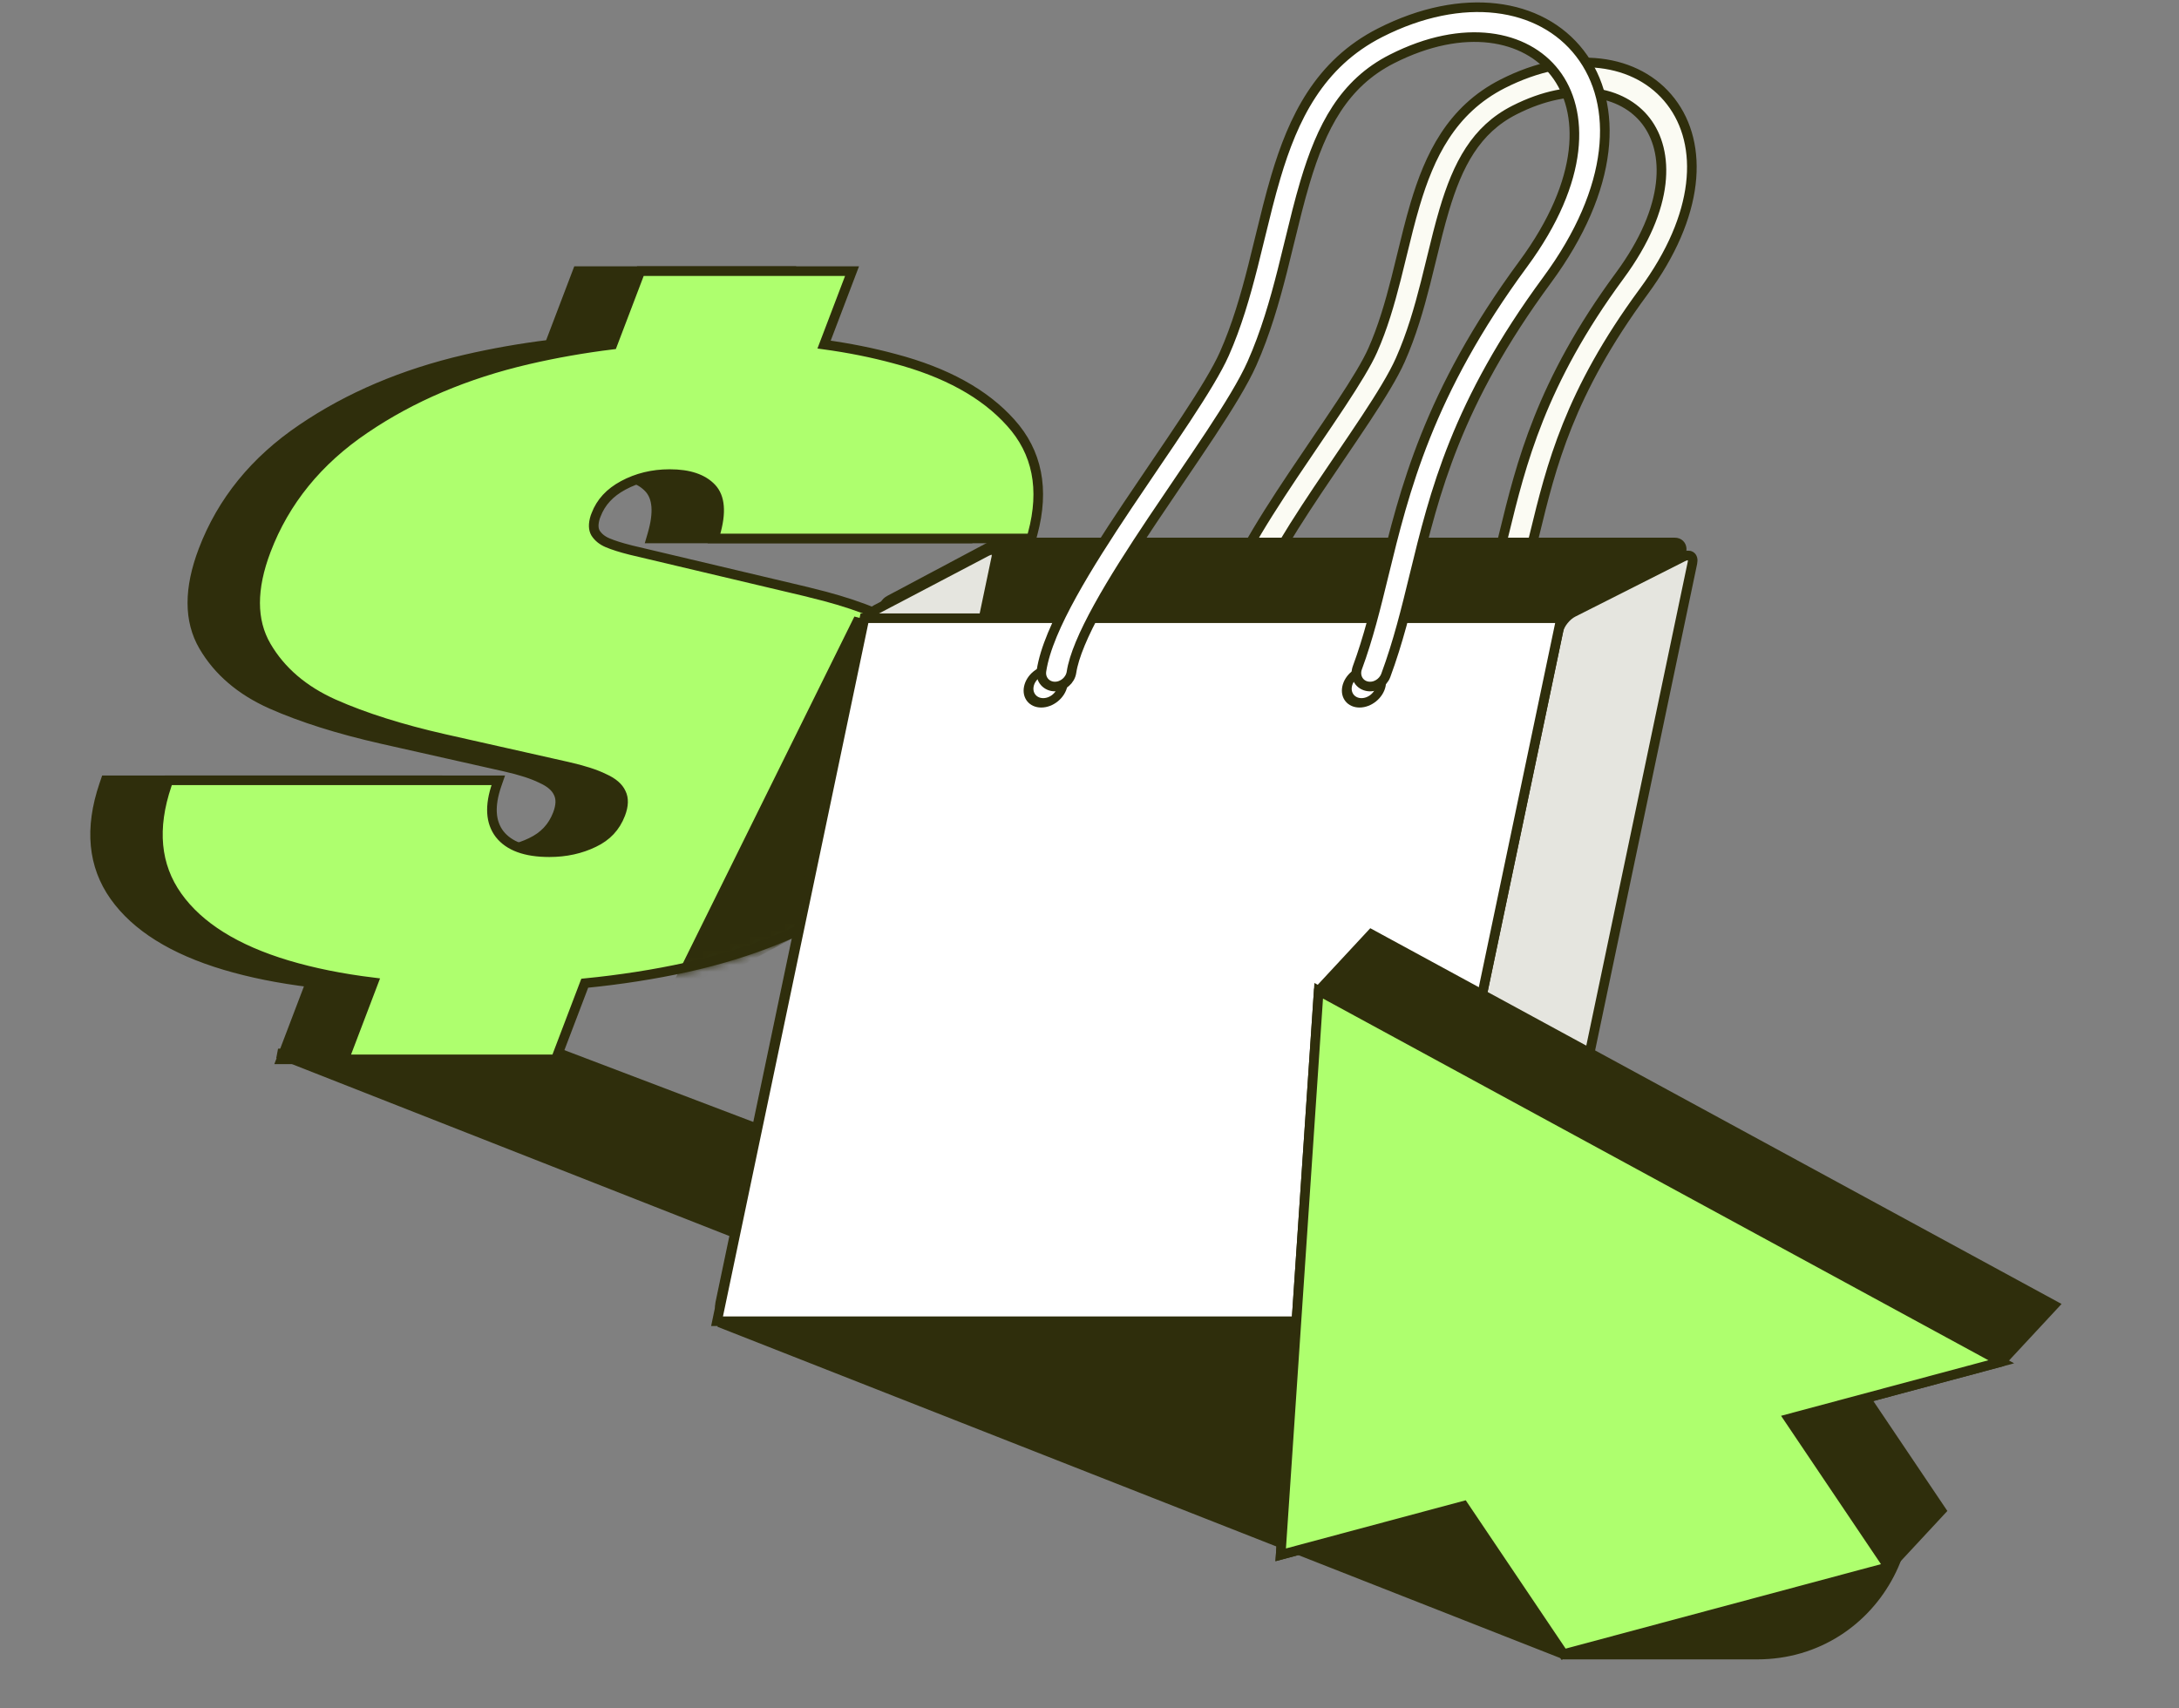
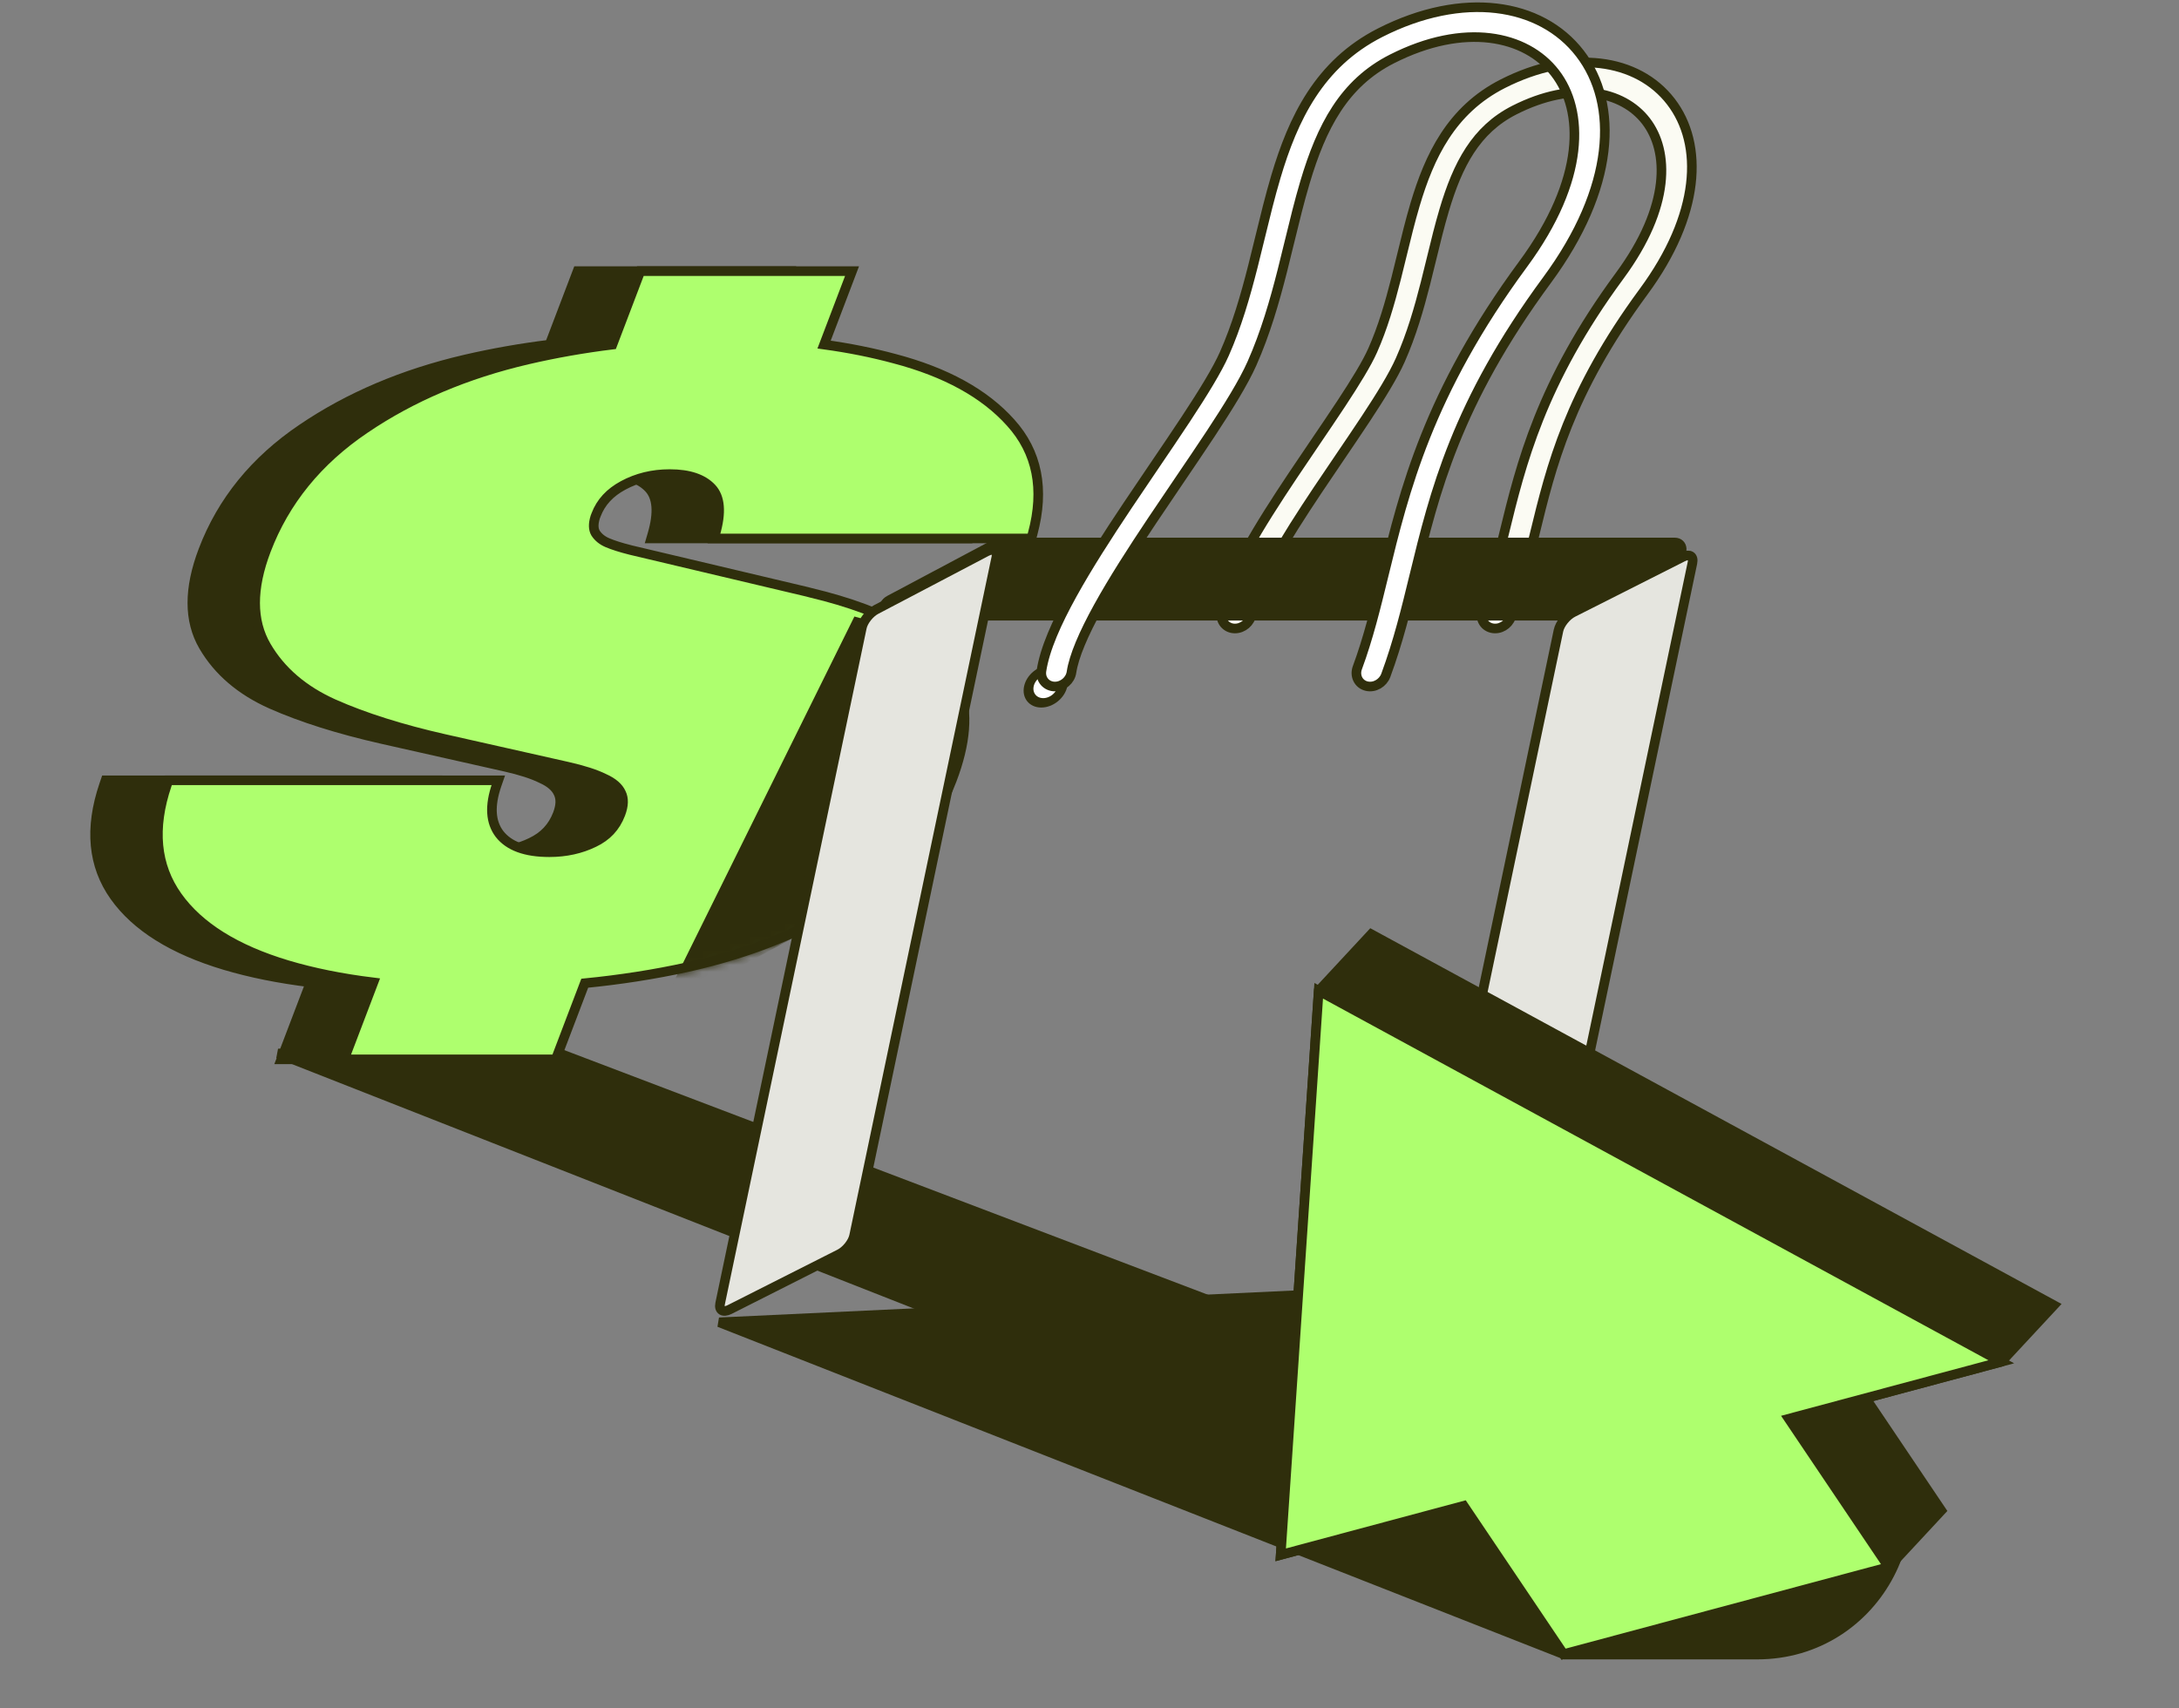
<svg xmlns="http://www.w3.org/2000/svg" width="315" height="247" viewBox="0 0 315 247" fill="none">
  <rect x="0" y="0" width="315" height="247" fill="#808080" stroke="none" />
  <path d="M162.397 200.366L40.196 152.323L80.904 152.323L190.369 193.937C194.313 194.55 193.863 200.366 189.872 200.366H162.397Z" fill="#2F2E0C" stroke="#2F2E0C" stroke-width="1.389" />
  <path d="M226.172 239.235L103.971 191.192L229.559 185.292L269.011 201.46L271.683 205.271C281.709 219.571 271.48 239.235 254.016 239.235H226.172Z" fill="#2F2E0C" stroke="#2F2E0C" stroke-width="1.389" />
  <path d="M32.465 139.543L32.466 139.543C36.189 140.655 40.334 141.489 44.898 142.047L40.912 152.519L40.665 153.168H41.359H70.57H71.264L71.511 152.519L75.453 142.163C80.598 141.657 85.531 140.886 90.251 139.85L90.254 139.849C99.578 137.774 107.624 134.507 114.362 130.02C121.155 125.496 125.883 119.721 128.537 112.747C130.54 107.486 130.902 103.037 129.564 99.44C128.255 95.84 125.739 92.991 122.035 90.892C118.377 88.77 113.732 87.044 108.111 85.706C107.97 85.663 107.815 85.622 107.644 85.581L107.643 85.581L82.119 79.538C82.118 79.538 82.117 79.538 82.115 79.537C80.69 79.179 79.572 78.824 78.753 78.476C77.978 78.147 77.401 77.677 77.01 77.068C76.692 76.519 76.655 75.771 76.968 74.769L77.098 74.427C77.787 72.617 79.077 71.222 81.019 70.177C83.011 69.105 85.24 68.548 87.735 68.548C90.548 68.548 92.546 69.239 93.8 70.578C95.015 71.876 95.244 74.054 94.309 77.261L94.135 77.856H94.774H139.251H140.022L140.214 77.139C141.94 70.72 140.872 65.369 137.031 61.115C133.254 56.891 127.64 53.811 120.222 51.857C117.012 50.989 113.623 50.31 110.053 49.821L113.848 39.853L114.095 39.204H113.4H84.19H83.496L83.249 39.853L79.452 49.828C75.296 50.339 71.226 51.056 67.24 51.98L67.239 51.98C58.311 54.059 50.446 57.39 43.669 61.995C36.848 66.6 32.086 72.474 29.387 79.564C27.279 85.102 27.272 89.736 29.418 93.417C31.53 97.041 34.799 99.835 39.21 101.804L39.211 101.804C43.619 103.755 48.951 105.437 55.201 106.853L55.202 106.853L72.918 110.842L72.918 110.842C75.232 111.361 77.003 111.934 78.251 112.554L78.26 112.558L78.268 112.562C79.555 113.138 80.347 113.846 80.713 114.657L80.716 114.663L80.719 114.668C81.109 115.463 81.093 116.46 80.62 117.704C79.897 119.602 78.627 120.932 76.794 121.807L76.787 121.811C74.88 122.737 72.74 123.22 70.341 123.22C66.874 123.22 64.509 122.331 63.151 120.611C61.835 118.897 61.67 116.536 62.738 113.452L62.956 112.824H62.283H15.988H15.265L15.037 113.498C12.906 119.789 13.415 125.164 16.559 129.591C19.688 133.997 25.008 137.305 32.465 139.543Z" fill="#2F2E0C" stroke="#2F2E0C" stroke-width="1.389" />
  <path d="M41.542 139.543L41.543 139.543C45.267 140.655 49.412 141.489 53.976 142.047L49.99 152.519L49.742 153.168H50.437H79.647H80.342L80.589 152.519L84.531 142.163C89.675 141.657 94.608 140.886 99.329 139.85L99.332 139.849C108.655 137.774 116.702 134.507 123.44 130.02C130.233 125.496 134.96 119.721 137.615 112.747C139.618 107.486 139.98 103.037 138.642 99.44C137.333 95.84 134.817 92.991 131.112 90.892C127.455 88.77 122.81 87.044 117.188 85.706C117.048 85.663 116.892 85.622 116.722 85.581L116.721 85.581L91.197 79.538C91.195 79.538 91.194 79.538 91.193 79.537C89.767 79.179 88.65 78.824 87.83 78.476C87.056 78.147 86.479 77.677 86.088 77.068C85.77 76.519 85.733 75.771 86.045 74.769L86.176 74.427C86.865 72.617 88.155 71.222 90.097 70.177C92.089 69.105 94.317 68.548 96.813 68.548C99.625 68.548 101.623 69.239 102.877 70.578C104.093 71.876 104.322 74.054 103.386 77.261L103.213 77.856H103.852H148.329H149.099L149.292 77.139C151.018 70.72 149.95 65.369 146.108 61.115C142.331 56.891 136.718 53.811 129.299 51.857C126.09 50.989 122.7 50.31 119.131 49.821L122.925 39.853L123.172 39.204H122.478H93.268H92.573L92.326 39.853L88.529 49.828C84.374 50.339 80.303 51.056 76.317 51.98L76.317 51.98C67.389 54.059 59.524 57.39 52.747 61.995C45.925 66.6 41.163 72.474 38.465 79.564C36.357 85.102 36.349 89.736 38.495 93.417C40.608 97.041 43.877 99.835 48.288 101.804L48.289 101.804C52.697 103.755 58.029 105.437 64.278 106.853L64.279 106.853L81.996 110.842L81.996 110.842C84.309 111.361 86.081 111.934 87.329 112.554L87.337 112.558L87.346 112.562C88.633 113.138 89.424 113.846 89.791 114.657L89.793 114.663L89.796 114.668C90.187 115.463 90.171 116.46 89.697 117.704C88.974 119.602 87.705 120.932 85.871 121.807L85.864 121.811C83.958 122.737 81.817 123.22 79.418 123.22C75.951 123.22 73.587 122.331 72.229 120.611C70.912 118.897 70.747 116.536 71.816 113.452L72.034 112.824H71.361H25.065H24.343L24.115 113.498C21.984 119.789 22.493 125.164 25.637 129.591C28.766 133.997 34.085 137.305 41.542 139.543Z" fill="#AEFF6E" stroke="#2F2E0C" stroke-width="1.389" />
  <mask id="mask0_1084_16784" style="mask-type:alpha" maskUnits="userSpaceOnUse" x="22" y="38" width="129" height="116">
    <path d="M41.543 139.544L41.544 139.544C45.267 140.656 49.412 141.49 53.976 142.048L49.99 152.52L49.743 153.169H50.437H79.648H80.342L80.589 152.52L84.531 142.165C89.676 141.658 94.609 140.888 99.329 139.852L99.332 139.851C108.656 137.776 116.702 134.508 123.44 130.021C130.233 125.497 134.961 119.722 137.615 112.749C139.618 107.487 139.98 103.038 138.642 99.442C137.333 95.841 134.817 92.993 131.113 90.893C127.455 88.772 122.81 87.045 117.188 85.707C117.048 85.665 116.892 85.623 116.722 85.582L116.721 85.582L91.197 79.54C91.196 79.54 91.195 79.539 91.193 79.539C89.768 79.18 88.65 78.826 87.831 78.478C87.056 78.149 86.479 77.679 86.088 77.069C85.77 76.52 85.733 75.772 86.046 74.77L86.176 74.428C86.865 72.618 88.155 71.224 90.097 70.179C92.089 69.107 94.317 68.549 96.813 68.549C99.625 68.549 101.623 69.24 102.877 70.58C104.093 71.877 104.322 74.055 103.386 77.262L103.213 77.857H103.852H148.329H149.1L149.292 77.141C151.018 70.721 149.95 65.371 146.108 61.116C142.331 56.892 136.718 53.812 129.3 51.859C126.09 50.99 122.701 50.312 119.131 49.823L122.926 39.855L123.173 39.206H122.478H93.268H92.573L92.326 39.855L88.529 49.829C84.374 50.34 80.304 51.058 76.318 51.982L76.317 51.982C67.389 54.06 59.524 57.391 52.747 61.996C45.926 66.601 41.164 72.476 38.465 79.566C36.357 85.103 36.35 89.737 38.496 93.418C40.608 97.042 43.877 99.837 48.288 101.805L48.289 101.806C52.697 103.756 58.029 105.438 64.279 106.854L64.28 106.855L81.996 110.844L81.996 110.844C84.31 111.363 86.081 111.936 87.329 112.556L87.337 112.56L87.346 112.564C88.633 113.14 89.425 113.848 89.791 114.658L89.794 114.664L89.796 114.67C90.187 115.464 90.171 116.462 89.697 117.705C88.975 119.604 87.705 120.934 85.872 121.809L85.865 121.812C83.958 122.738 81.817 123.221 79.419 123.221C75.951 123.221 73.587 122.332 72.229 120.613C70.913 118.899 70.748 116.537 71.816 113.453L72.034 112.825H71.361H25.066H24.343L24.115 113.5C21.984 119.791 22.493 125.165 25.637 129.592C28.766 133.998 34.086 137.307 41.543 139.544Z" fill="#8DE4FF" stroke="#2F2E0C" stroke-width="1.389" />
  </mask>
  <g mask="url(#mask0_1084_16784)">
    <path d="M96.987 144.347L124.136 89.451L121.049 131.371L96.987 144.347Z" fill="#2F2E0C" stroke="#2F2E0C" stroke-width="1.389" />
  </g>
  <path d="M237.946 17.501C241.288 21.837 241.536 29.837 234.145 39.87C222.752 55.334 219.881 67.097 217.427 77.154C216.474 81.061 215.591 84.674 214.302 88.159C213.88 89.298 214.441 90.549 215.675 90.823C216.82 91.078 218.008 90.351 218.41 89.265C219.905 85.226 220.865 81.279 221.849 77.236L221.853 77.218L221.854 77.214C224.244 67.392 226.817 56.816 237.609 42.166C245.746 31.121 246.35 20.923 241.537 14.677C236.734 8.445 227.21 7.05 217.242 12.11C209.771 15.902 206.631 22.627 204.568 29.565C203.867 31.925 203.262 34.413 202.663 36.875L202.661 36.885C202.383 38.028 202.107 39.166 201.821 40.288C200.906 43.886 199.889 47.385 198.436 50.66C197.603 52.538 195.978 55.195 193.871 58.393C192.692 60.182 191.415 62.064 190.089 64.016C189.051 65.546 187.984 67.118 186.915 68.718C184.512 72.315 182.142 75.992 180.282 79.361C178.455 82.671 176.979 85.926 176.577 88.609C176.393 89.839 177.283 90.874 178.527 90.874C179.691 90.874 180.746 89.965 180.918 88.815C181.192 86.987 182.304 84.357 184.093 81.117C185.849 77.937 188.123 74.401 190.51 70.827C191.537 69.291 192.593 67.735 193.632 66.204L193.635 66.199L193.637 66.197C194.982 64.215 196.299 62.274 197.483 60.477C199.578 57.298 201.418 54.33 202.433 52.041C204.049 48.398 205.142 44.597 206.074 40.931C206.38 39.728 206.668 38.544 206.95 37.384L206.95 37.382C207.54 34.955 208.105 32.63 208.773 30.384C210.739 23.768 213.355 18.742 218.927 15.914C227.456 11.585 234.594 13.151 237.946 17.501Z" fill="#FBFBF3" stroke="#2F2E0C" stroke-width="1.389" stroke-linecap="round" />
  <path d="M144.615 78.436H242.094C243.364 78.436 243.472 80.079 242.243 80.704L226.187 88.862C225.975 88.969 225.748 89.026 225.528 89.026H128.767C127.512 89.026 127.386 87.413 128.591 86.772L143.929 78.614C144.148 78.497 144.386 78.436 144.615 78.436Z" fill="#2F2E0C" stroke="#2F2E0C" stroke-width="1.389" />
  <path d="M244.66 81.393C244.863 80.425 244.25 80.032 243.292 80.516L227.399 88.546C226.441 89.03 225.499 90.207 225.296 91.176L204.722 189.317C204.519 190.285 205.131 190.677 206.09 190.193L221.983 182.164C222.941 181.68 223.882 180.502 224.085 179.534L244.66 81.393Z" fill="#E5E5DF" stroke="#2F2E0C" stroke-width="1.389" />
  <path d="M144.031 80.601C144.237 79.617 143.603 79.231 142.625 79.744L126.657 88.131C125.709 88.628 124.793 89.788 124.593 90.741L104.105 188.47C103.902 189.438 104.514 189.831 105.473 189.347L121.366 181.317C122.324 180.833 123.265 179.655 123.468 178.687L144.031 80.601Z" fill="#E5E5DF" stroke="#2F2E0C" stroke-width="1.389" />
-   <path d="M225.673 89.388H124.967L103.658 191.035H204.364L225.673 89.388Z" fill="white" stroke="#2F2E0C" stroke-width="1.389" />
-   <circle cx="3.125" cy="3.125" r="2.431" transform="matrix(-1 0 -0.205 0.979 200.941 96.183)" fill="white" stroke="#2F2E0C" stroke-width="1.389" />
  <circle cx="3.125" cy="3.125" r="2.431" transform="matrix(-1 0 -0.205 0.979 154.932 96.183)" fill="white" stroke="#2F2E0C" stroke-width="1.389" />
  <path d="M182.142 34.38L182.142 34.38L182.142 34.381C181.805 35.768 181.469 37.151 181.121 38.519C180.011 42.884 178.771 47.153 176.994 51.159C175.966 53.477 173.975 56.728 171.423 60.6C169.995 62.767 168.444 65.053 166.836 67.421L166.834 67.424C165.577 69.276 164.286 71.177 162.996 73.108C160.087 77.462 157.227 81.902 154.985 85.963C152.776 89.964 151.027 93.84 150.554 97C150.369 98.23 151.26 99.265 152.504 99.265C153.667 99.265 154.722 98.356 154.895 97.206C155.24 94.901 156.625 91.65 158.796 87.718C160.934 83.847 163.698 79.549 166.592 75.218C167.841 73.348 169.122 71.46 170.382 69.604L170.383 69.603C172.01 67.205 173.602 64.859 175.036 62.684C177.574 58.832 179.78 55.269 180.991 52.54C182.931 48.166 184.247 43.595 185.374 39.162C185.742 37.713 186.089 36.284 186.43 34.88L186.431 34.878C187.146 31.934 187.835 29.1 188.647 26.368C191.04 18.32 194.264 12.053 201.213 8.526C211.696 3.205 220.593 5.085 224.806 10.552C229.009 16.005 229.221 25.927 220.189 38.186C206.454 56.831 203.008 70.951 200.042 83.11C198.883 87.858 197.806 92.271 196.222 96.55C195.801 97.689 196.362 98.94 197.595 99.215C198.741 99.469 199.929 98.742 200.331 97.656C202.119 92.823 203.275 88.076 204.463 83.192L204.468 83.174L204.469 83.17C207.371 71.246 210.518 58.313 223.654 40.483C233.431 27.211 234.072 15.091 228.397 7.728C222.733 0.378 211.45 -1.33 199.528 4.722C190.679 9.213 186.931 17.179 184.443 25.549C183.597 28.395 182.868 31.393 182.144 34.372L182.142 34.379L182.142 34.38Z" fill="white" stroke="#2F2E0C" stroke-width="1.389" stroke-linecap="round" />
  <path d="M198.232 135.078L296.906 188.723L289.309 196.901L269.694 202.157L280.631 218.401L273.034 226.58L226.032 239.174L211.592 217.725L185.141 224.813L190.635 143.256L198.232 135.078Z" fill="#2F2E0C" stroke="#2F2E0C" stroke-width="1.389" />
  <path d="M289.308 196.901L190.634 143.256L185.14 224.813L211.591 217.725L226.031 239.174L273.033 226.58L258.593 205.131L289.308 196.901Z" fill="#AEFF6E" stroke="#2F2E0C" stroke-width="1.389" />
</svg>